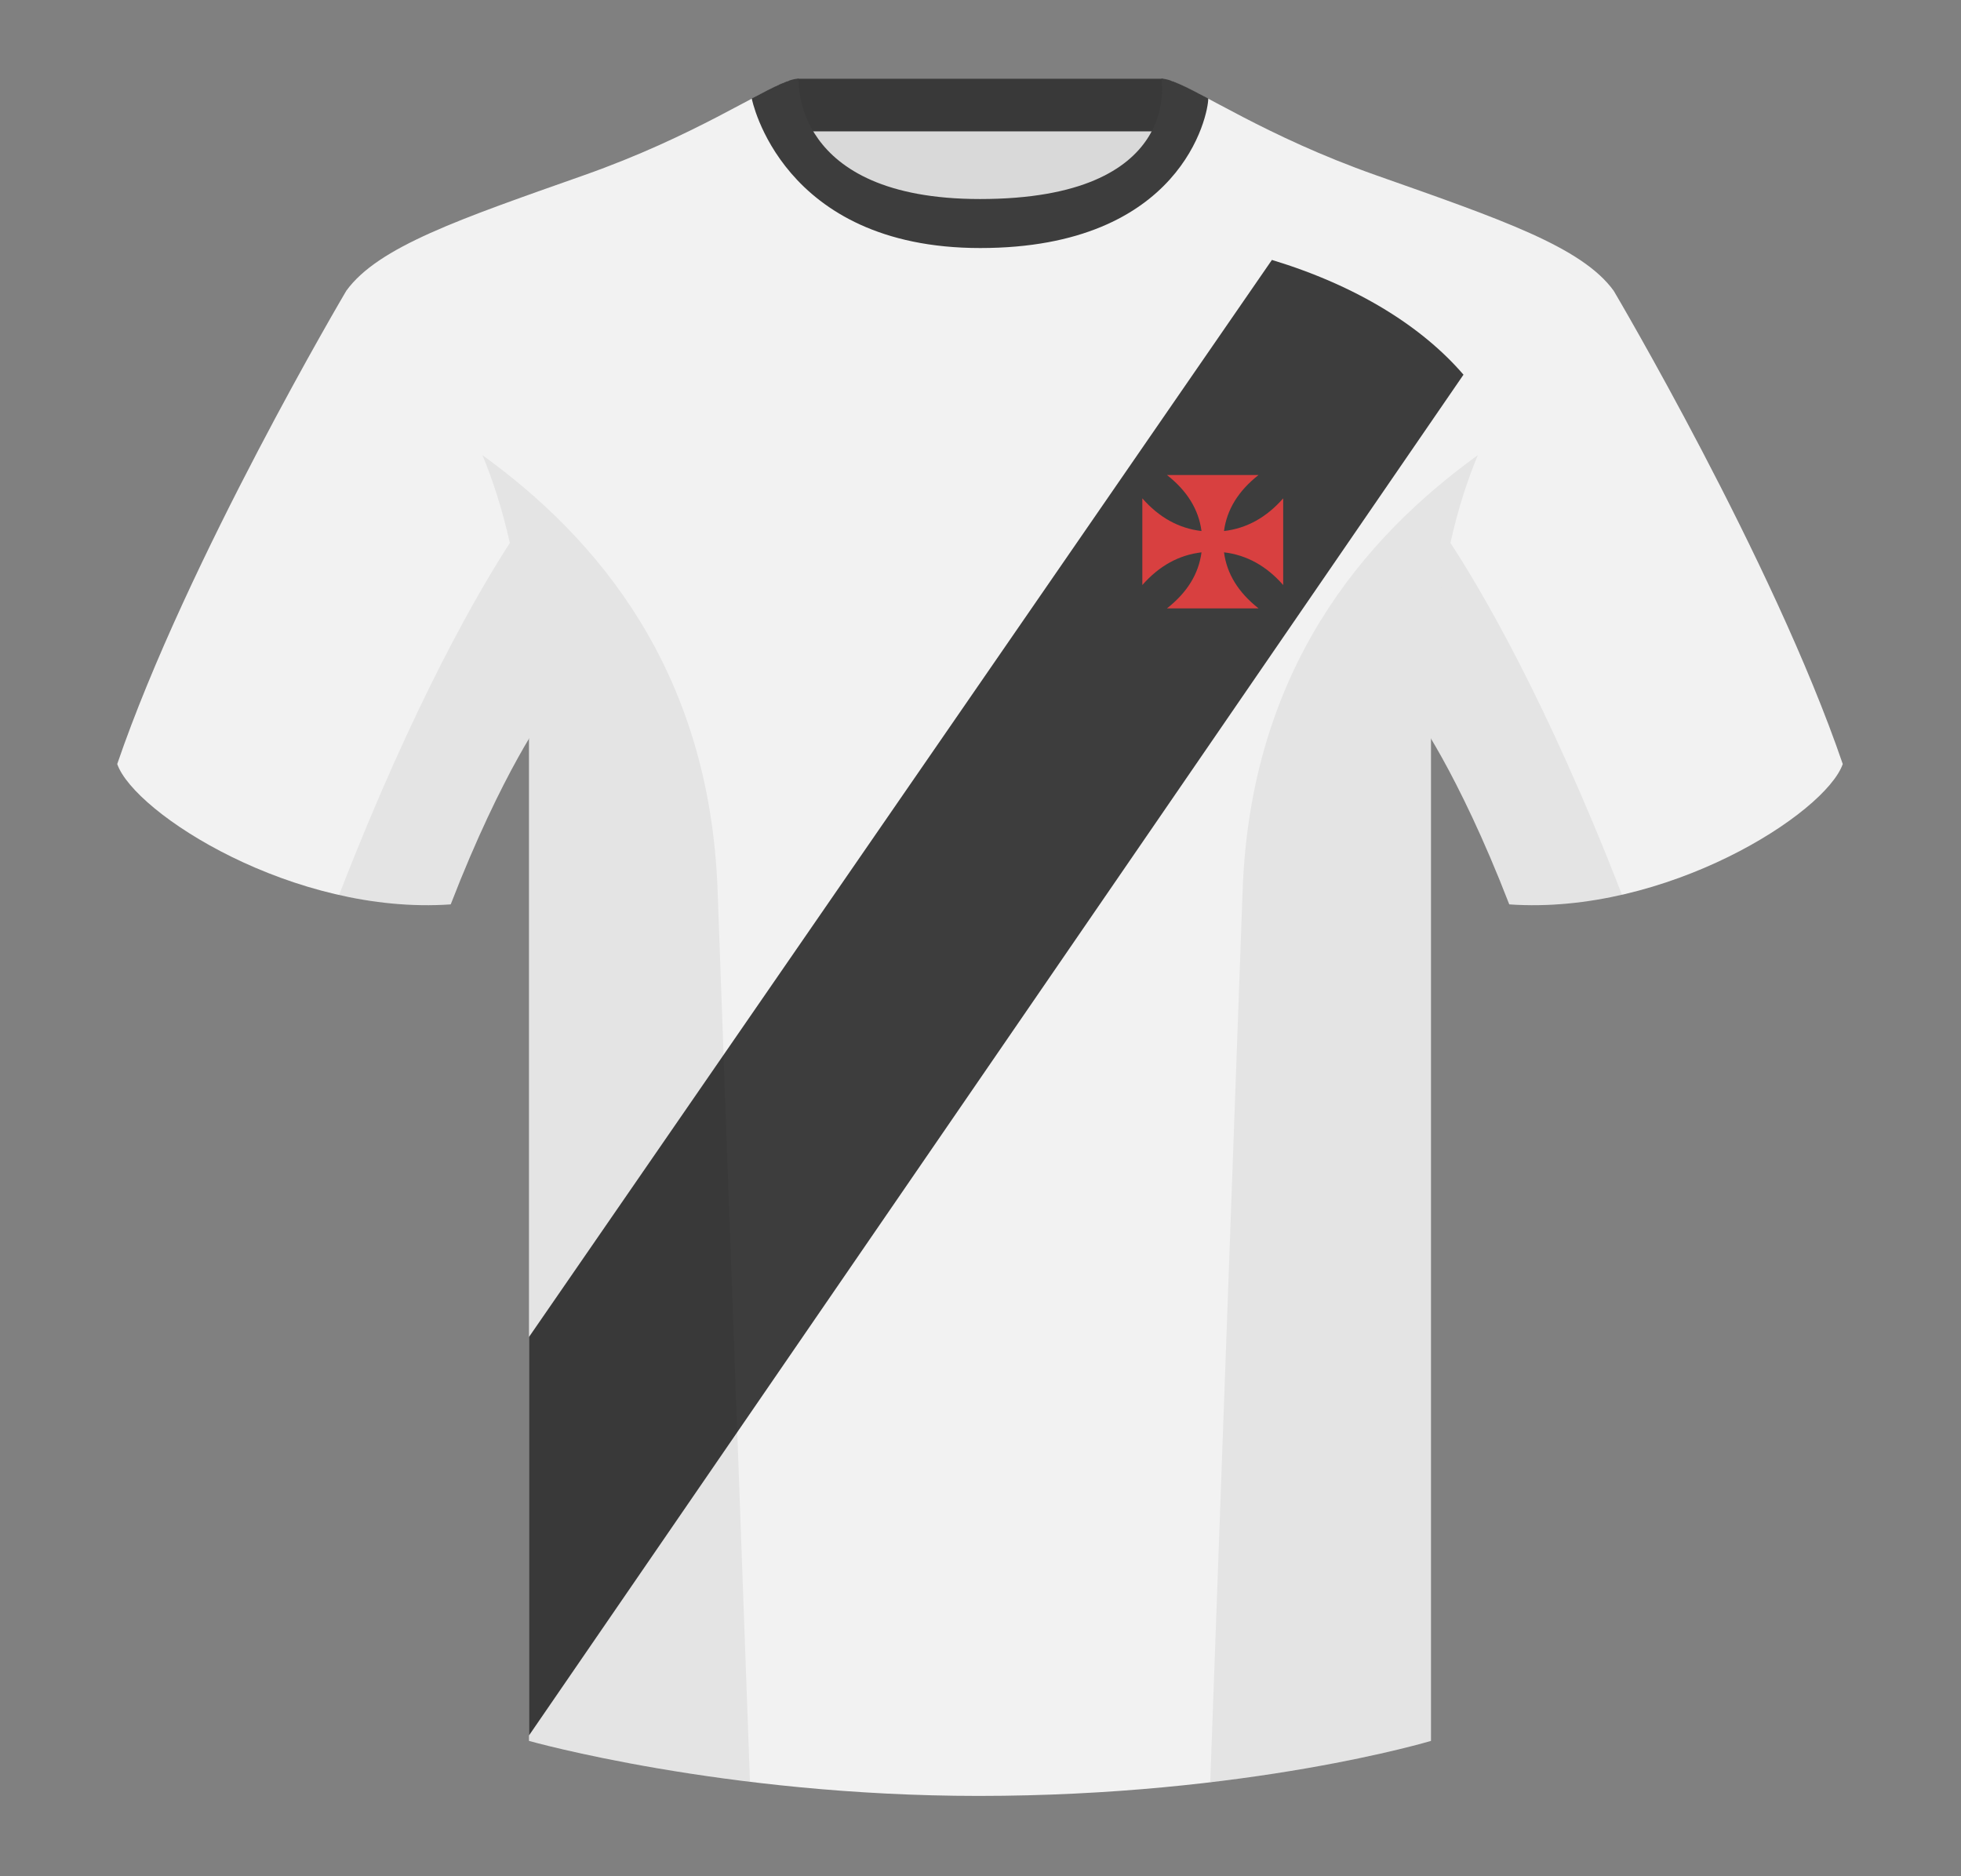
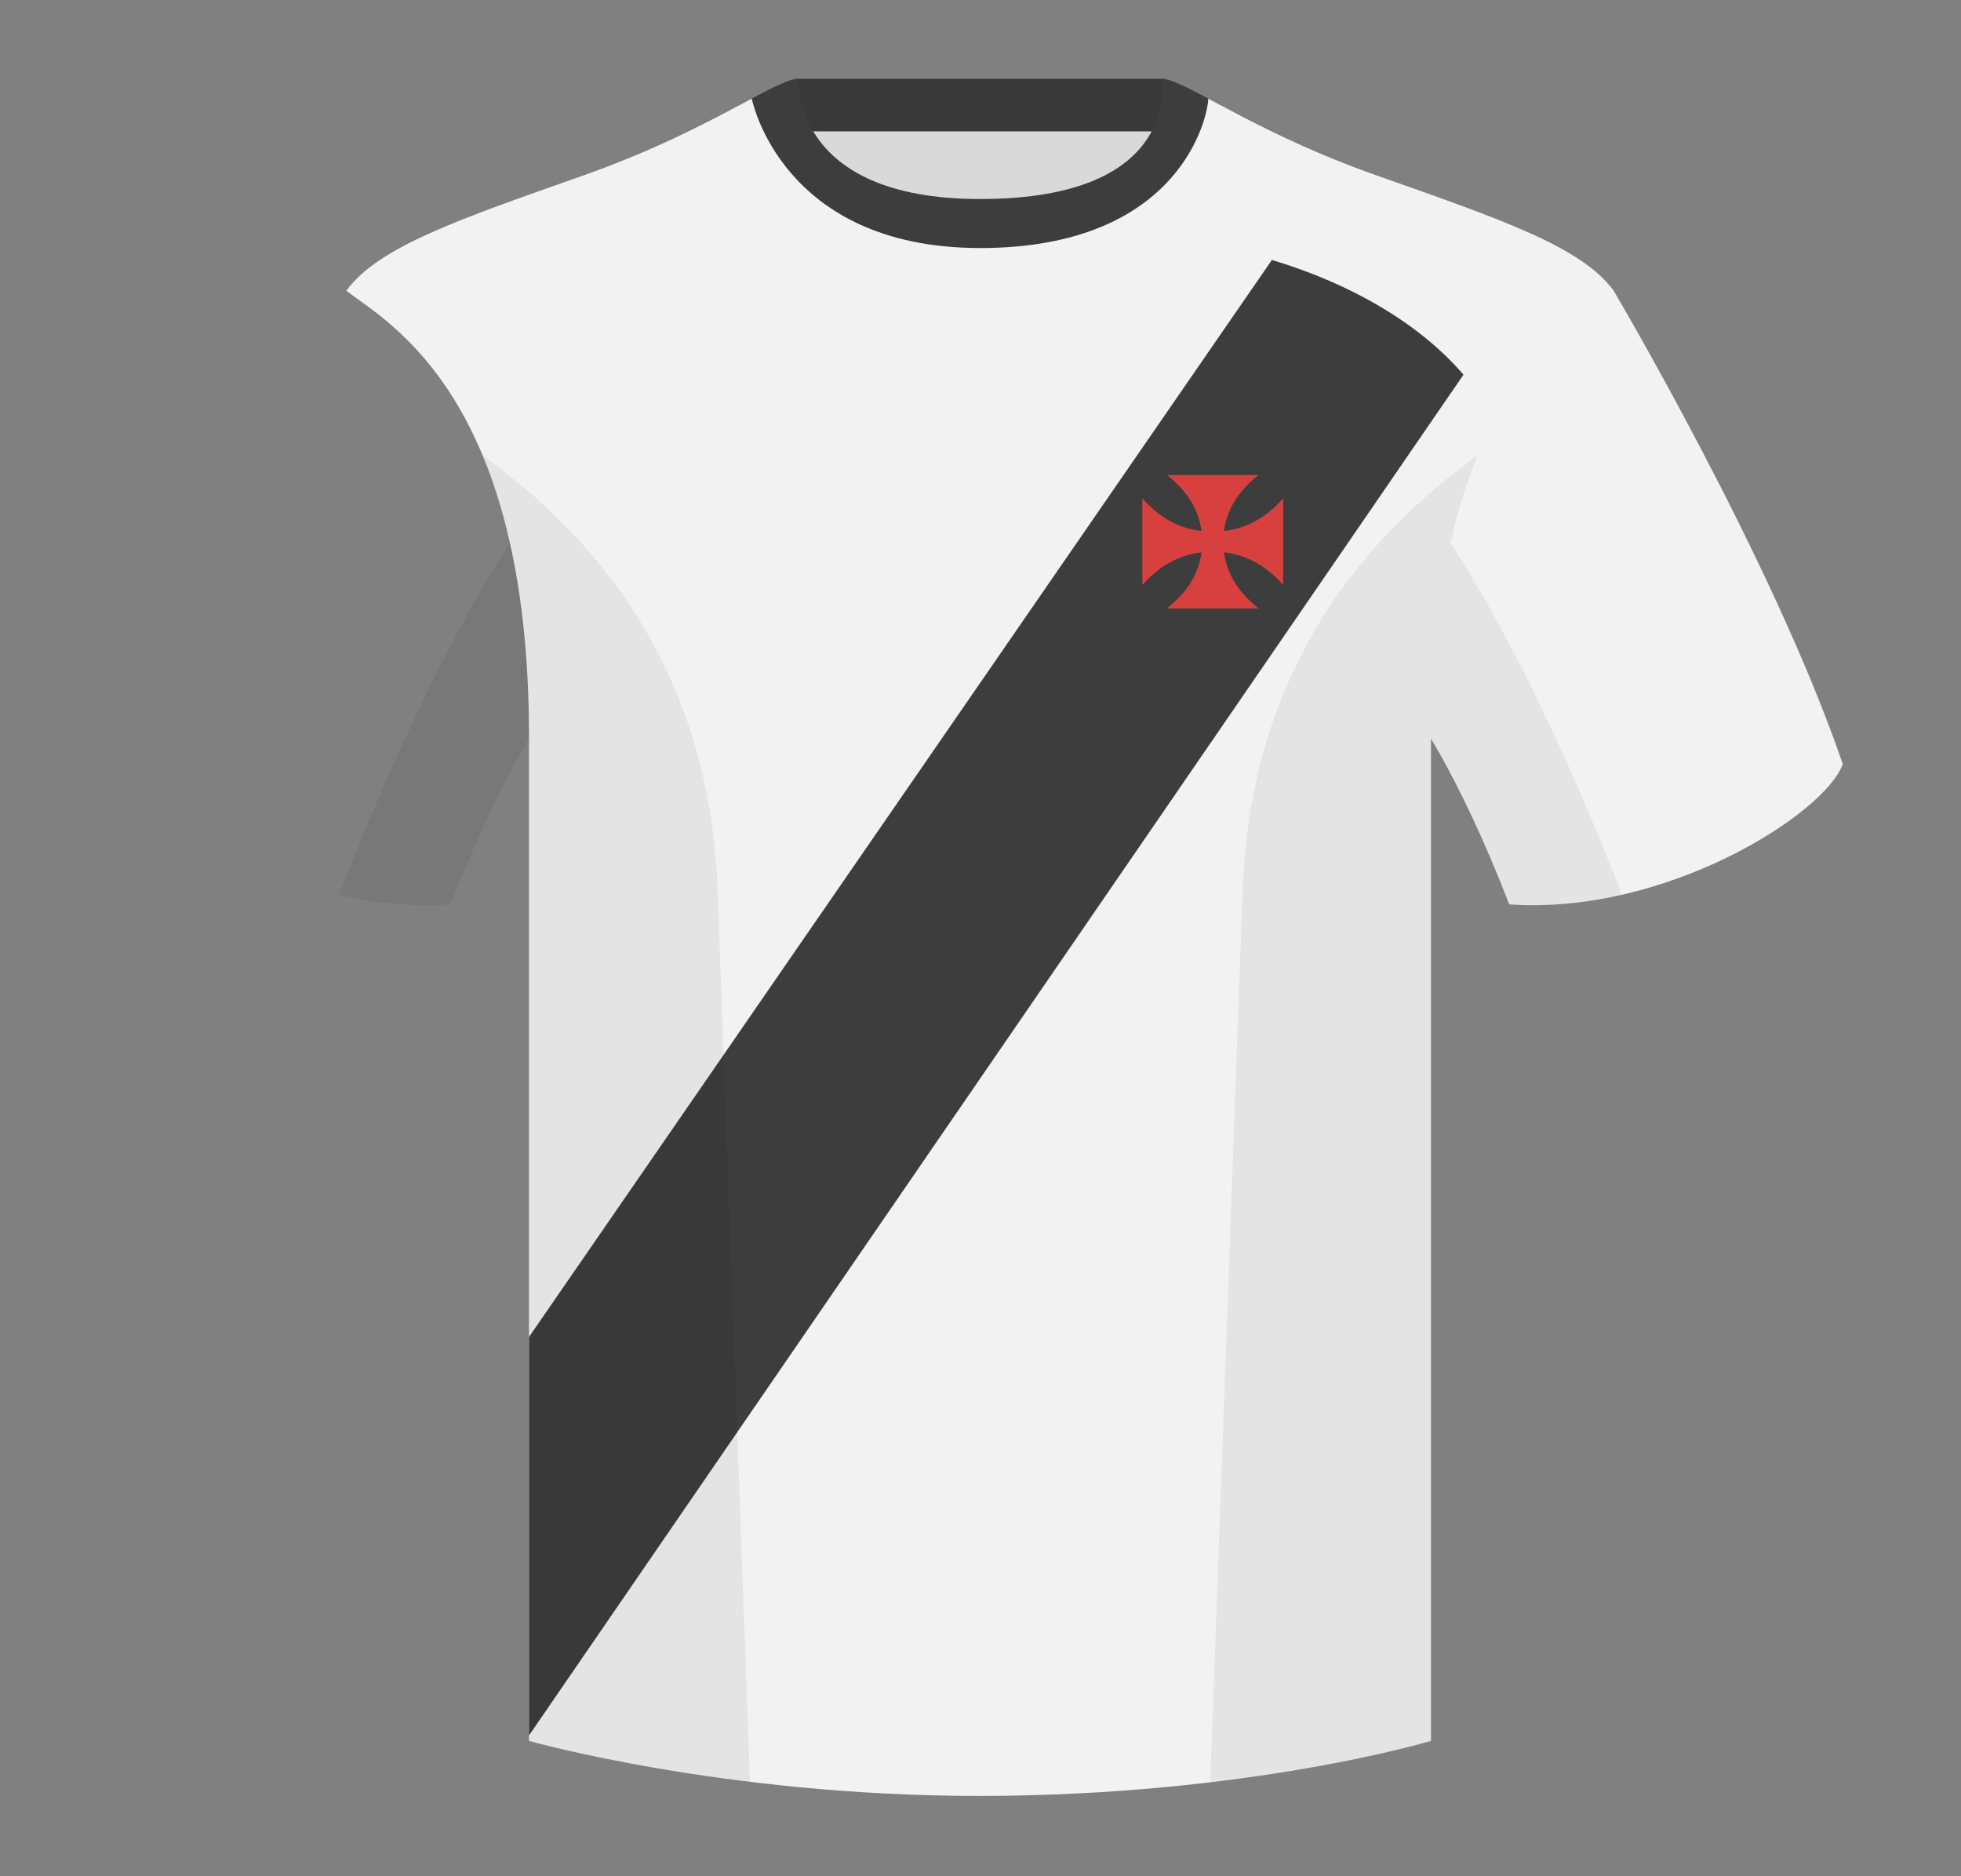
<svg xmlns="http://www.w3.org/2000/svg" width="139" height="133" viewBox="0 0 139 133" fill="none">
  <rect x="0" y="0" width="139" height="133" fill="#808080" stroke="none" />
  <path fill-rule="evenodd" clip-rule="evenodd" d="M56.566 29.532H82.537V6.608H56.566V29.532Z" fill="#D9D9D9" />
  <path fill-rule="evenodd" clip-rule="evenodd" d="M56.528 9.313H82.447V5.584H56.528V9.313Z" fill="#393939" />
-   <path fill-rule="evenodd" clip-rule="evenodd" d="M24.547 20.613C24.547 20.613 13.242 39.73 8.309 54.165C9.542 57.678 20.847 64.895 31.947 64.114C35.647 54.555 38.73 50.459 38.73 50.459C38.73 50.459 39.552 25.489 24.547 20.613" fill="#F2F2F2" />
  <path fill-rule="evenodd" clip-rule="evenodd" d="M114.382 20.613C114.382 20.613 125.687 39.73 130.619 54.165C129.386 57.678 118.081 64.895 106.981 64.114C103.282 54.555 100.198 50.459 100.198 50.459C100.198 50.459 99.376 25.489 114.382 20.613" fill="#F2F2F2" />
  <path fill-rule="evenodd" clip-rule="evenodd" d="M69.464 16.003C55.575 16.003 56.208 5.638 55.947 5.725C53.862 6.412 49.254 9.647 41.404 12.419C32.564 15.54 26.809 17.492 24.547 20.613C27.629 22.954 37.496 28.22 37.496 52.215V123.417C37.496 123.417 51.268 127.318 69.358 127.318C88.474 127.318 101.431 123.417 101.431 123.417V52.215C101.431 28.22 111.298 22.954 114.382 20.613C112.12 17.492 106.365 15.54 97.525 12.419C89.66 9.642 85.05 6.401 82.971 5.721C82.714 5.637 84.13 16.003 69.464 16.003Z" fill="#F2F2F2" />
  <path fill-rule="evenodd" clip-rule="evenodd" d="M103.735 26.563L37.496 123.032V94.783L90.156 18.427C96.191 20.259 100.807 23.159 103.735 26.563Z" fill="#3D3D3D" />
  <path fill-rule="evenodd" clip-rule="evenodd" d="M85.644 6.98C84.043 6.13 82.946 5.577 82.314 5.577C82.314 5.577 83.945 14.11 69.464 14.11C56.008 14.11 56.613 5.577 56.613 5.577C55.981 5.577 54.884 6.13 53.285 6.98C53.285 6.98 55.328 17.584 69.482 17.584C83.758 17.584 85.644 8.158 85.644 6.98Z" fill="#3D3D3D" />
  <path fill-rule="evenodd" clip-rule="evenodd" d="M114.967 63.434C112.392 64.021 109.68 64.304 106.981 64.114C104.707 58.24 102.666 54.429 101.431 52.363V123.417C101.431 123.417 95.578 125.179 85.937 126.335C85.887 126.33 85.836 126.324 85.786 126.319C86.308 111.93 87.373 82.604 88.081 63.11C88.651 47.418 96.702 38.087 104.749 32.27C104.007 34.051 103.342 36.106 102.808 38.485C104.847 41.597 109.585 49.532 114.963 63.423C114.965 63.426 114.966 63.43 114.967 63.434ZM53.159 126.319C43.661 125.163 37.496 123.417 37.496 123.417V52.365C36.26 54.431 34.22 58.242 31.947 64.114C29.275 64.302 26.592 64.027 24.04 63.452C24.041 63.443 24.043 63.435 24.045 63.426C29.419 49.548 34.114 41.613 36.14 38.494C35.605 36.111 34.939 34.053 34.197 32.27C42.243 38.087 50.294 47.418 50.864 63.11C51.572 82.604 52.638 111.93 53.159 126.319L53.159 126.319Z" fill="black" fill-opacity="0.06" />
  <path fill-rule="evenodd" clip-rule="evenodd" d="M89.207 33.675C87.776 34.803 86.96 36.127 86.76 37.647C88.369 37.458 89.767 36.685 90.955 35.329V41.474C89.764 40.119 88.366 39.346 86.761 39.157C86.96 40.677 87.776 42.001 89.207 43.129H82.718C84.15 42.004 84.966 40.68 85.165 39.157C83.56 39.346 82.162 40.119 80.971 41.474V35.329C82.159 36.685 83.557 37.458 85.165 37.647C84.966 36.124 84.15 34.8 82.718 33.675H89.207Z" fill="#D84040" />
</svg>